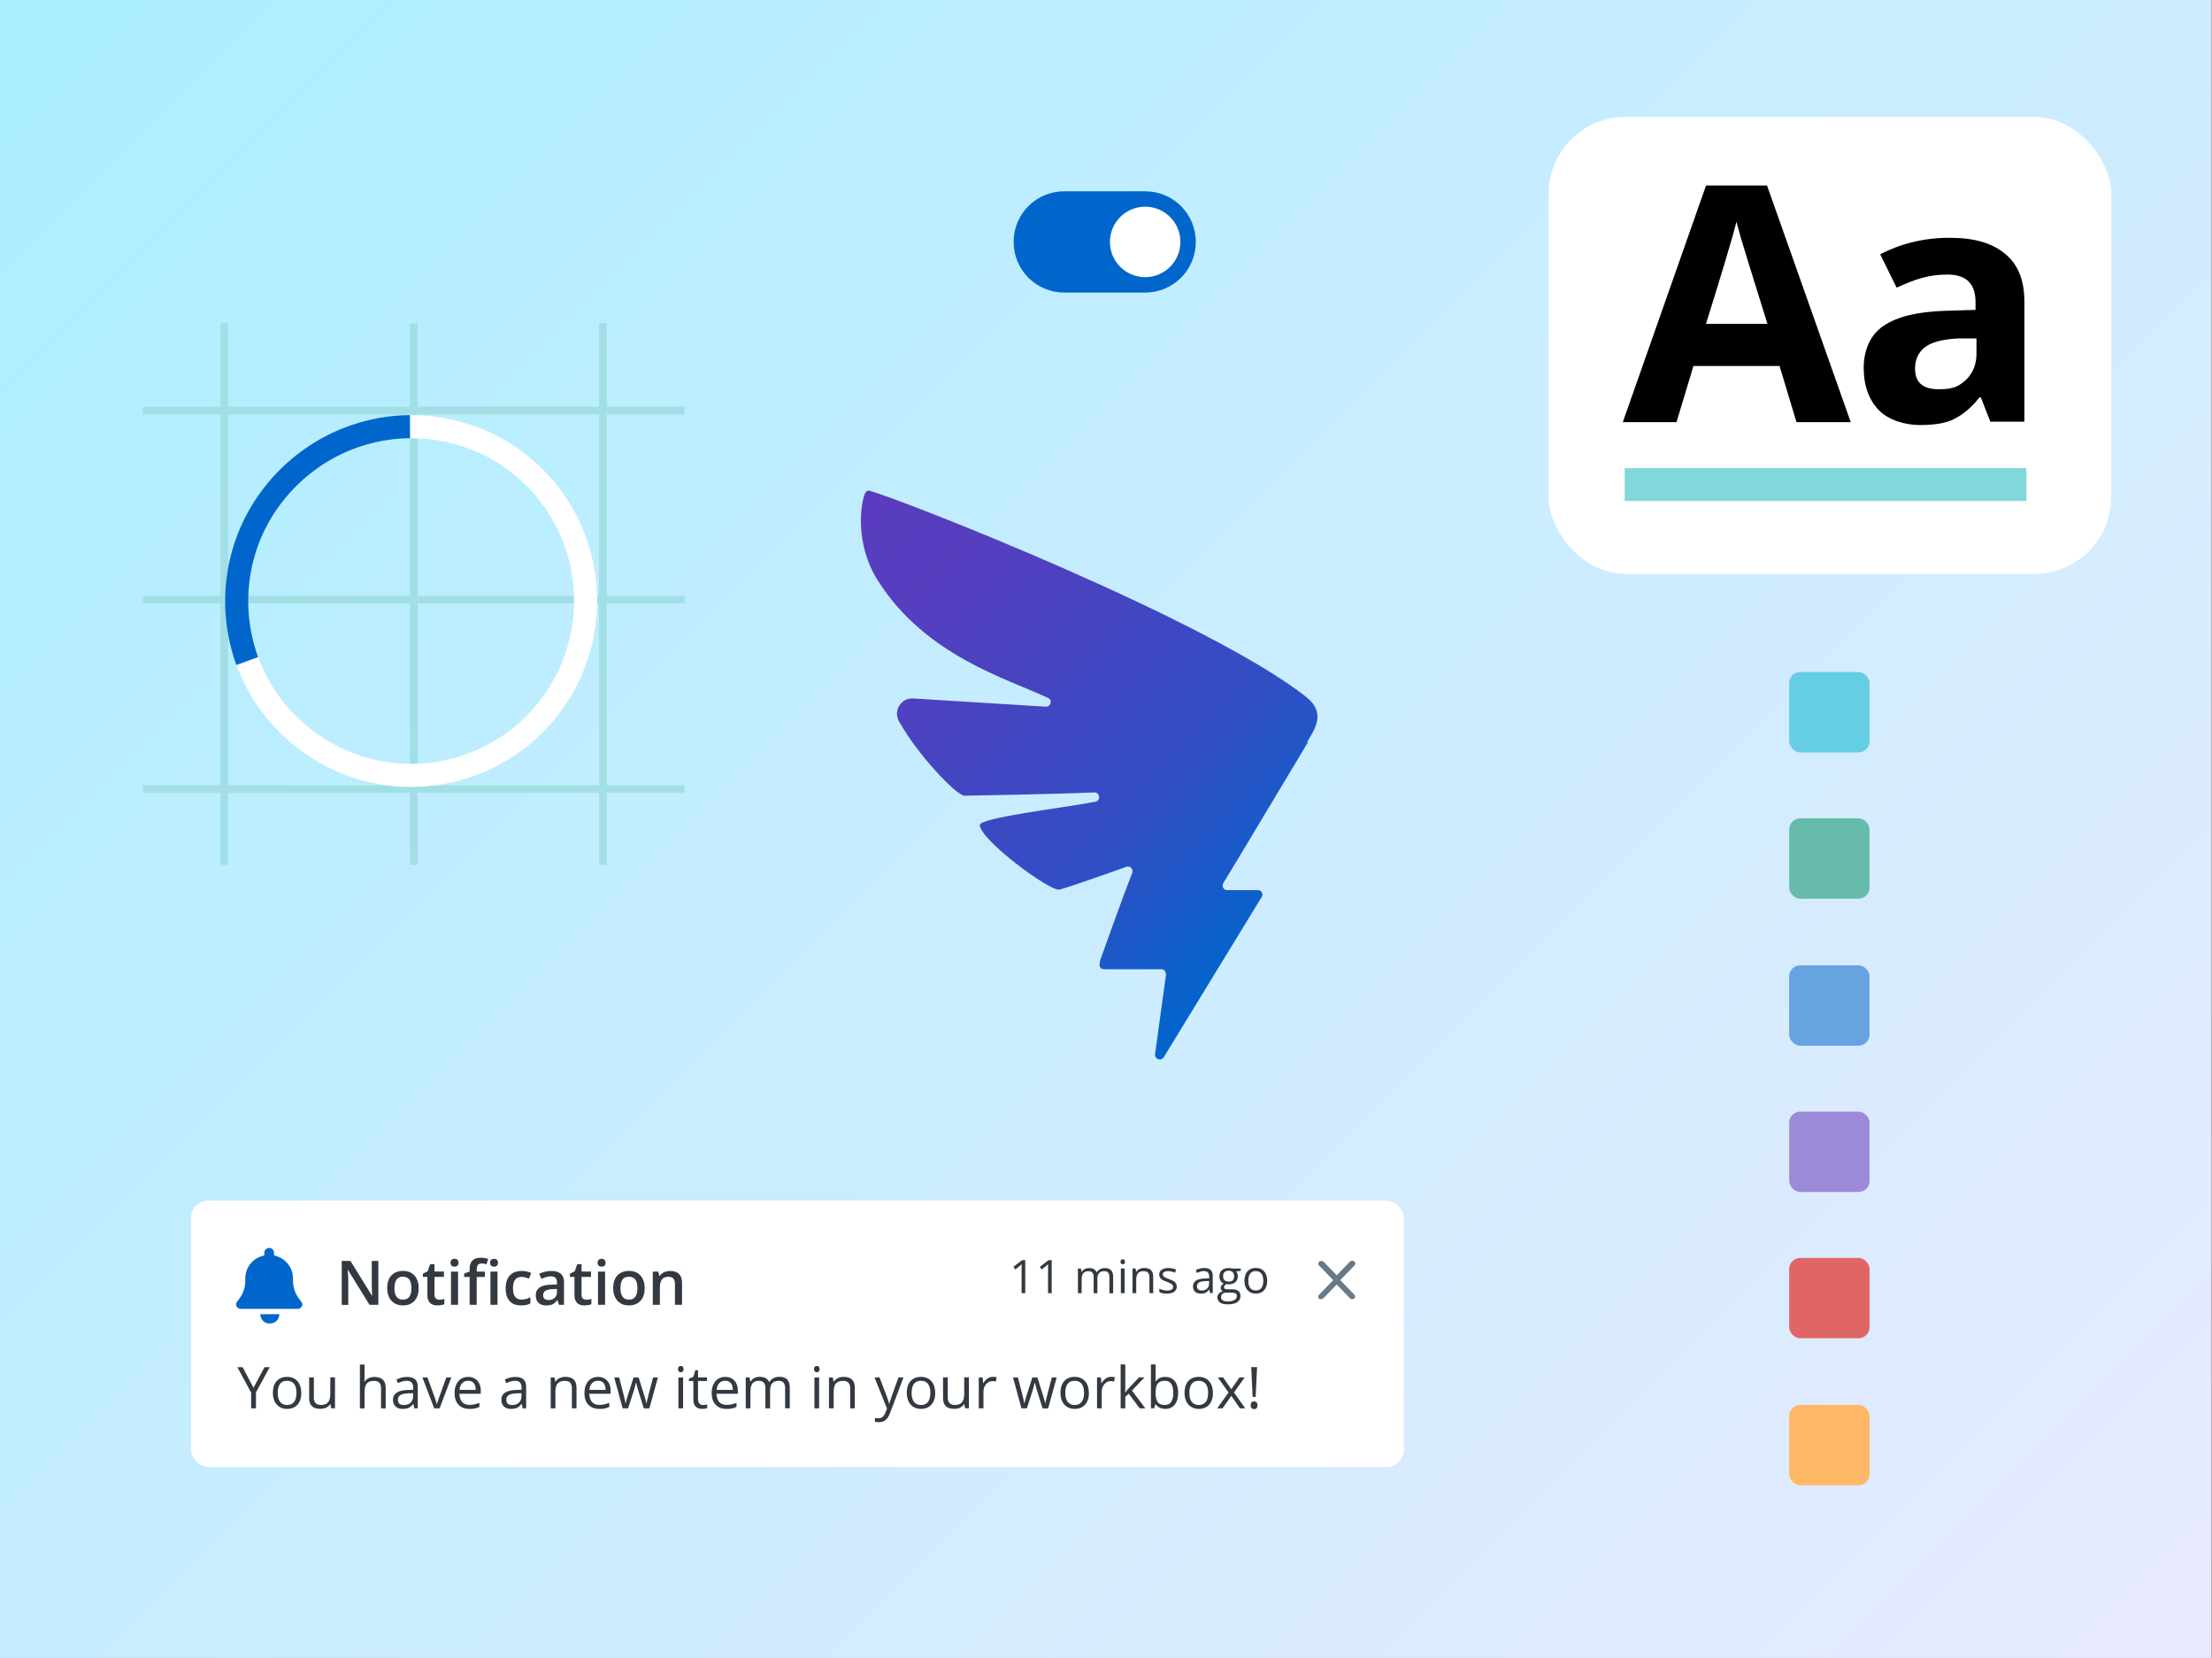
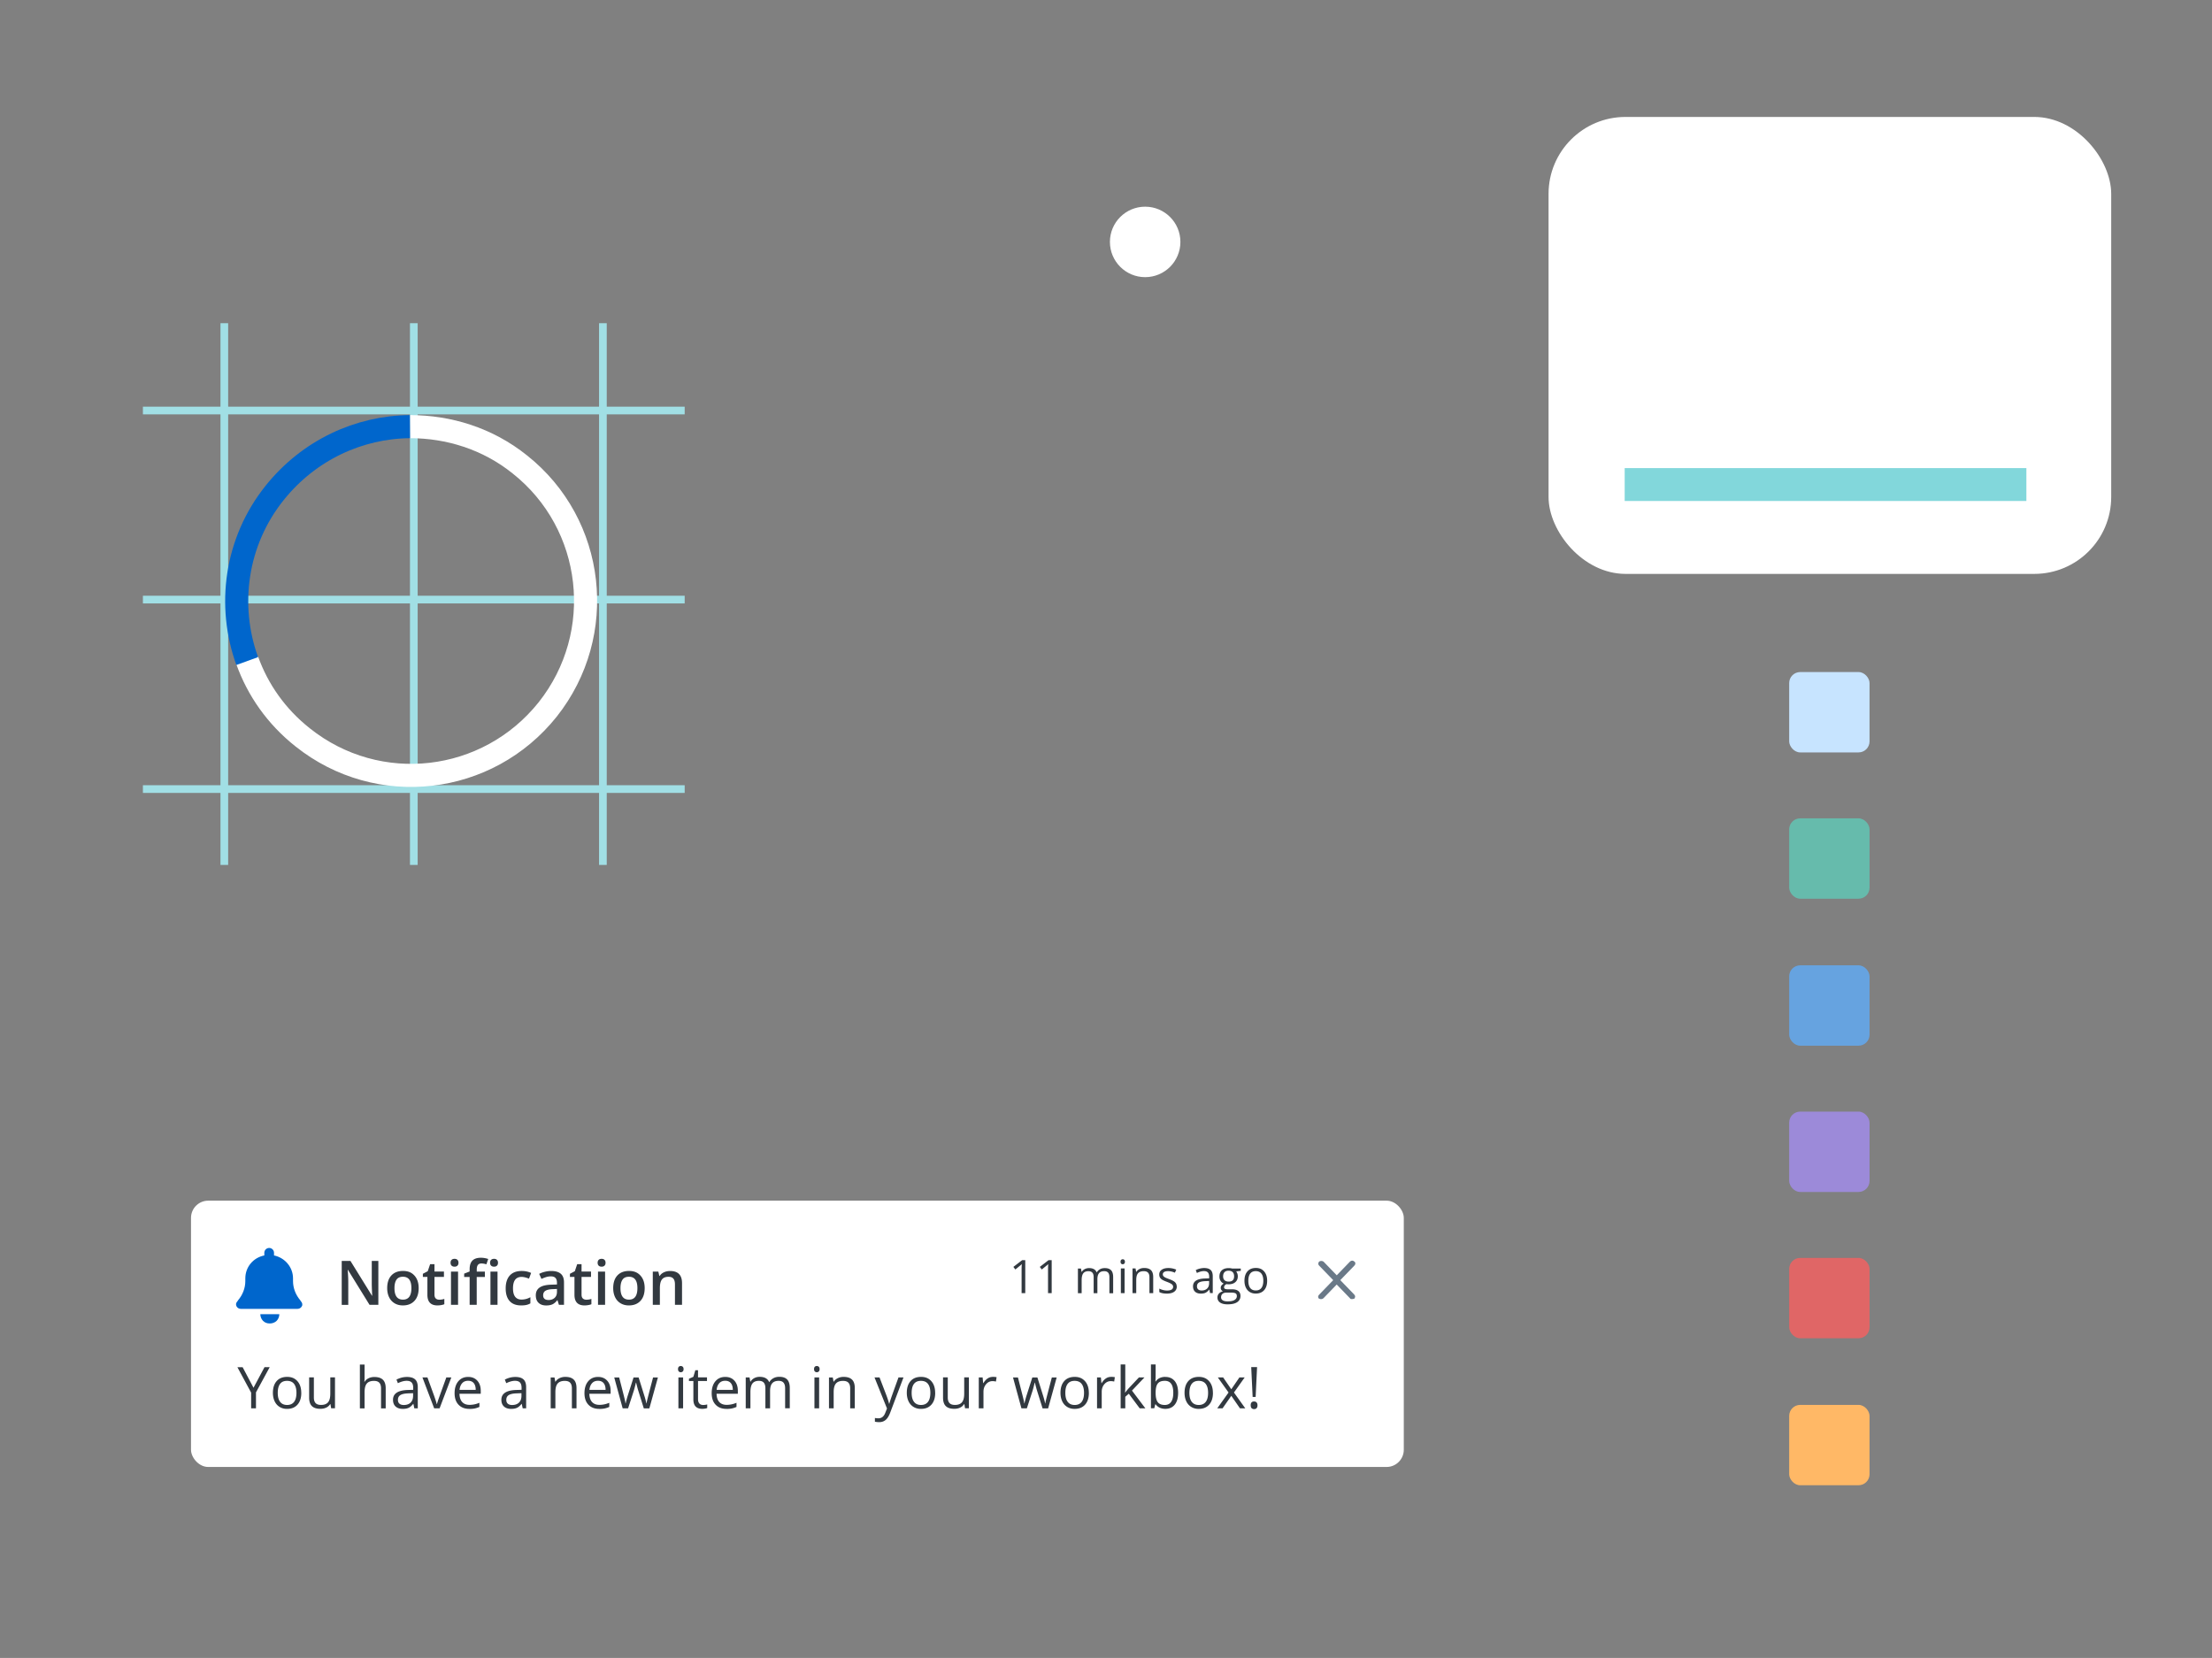
<svg xmlns="http://www.w3.org/2000/svg" id="Layer_1" data-name="Layer 1" viewBox="0 0 575 431">
  <rect x="0" y="0" width="575" height="431" fill="#808080" stroke="none" />
  <defs>
    <linearGradient id="linear-gradient" x1="35.88" x2="538.88" y1="-36" y2="467" gradientUnits="userSpaceOnUse">
      <stop offset="0" stop-color="#aaefff" />
      <stop offset="1" stop-color="#e9eaff" />
    </linearGradient>
    <linearGradient id="linear-gradient-2" x1="222.71" x2="334.68" y1="592.57" y2="704.68" gradientTransform="translate(0 -462)" gradientUnits="userSpaceOnUse">
      <stop offset="0" stop-color="#5a3cbf" />
      <stop offset=".2" stop-color="#553ebf" />
      <stop offset=".4" stop-color="#4744c1" />
      <stop offset=".7" stop-color="#304fc5" />
      <stop offset=".9" stop-color="#105ec9" />
      <stop offset="1" stop-color="#06c" />
    </linearGradient>
    <style>.cls-11{fill:#06c}.cls-13{fill:#fff}</style>
  </defs>
-   <path d="M-.12 0h575v431h-575z" style="fill:url(#linear-gradient)" />
  <rect width="146.26" height="118.79" x="402.54" y="30.4" class="cls-13" rx="20" ry="20" />
-   <path d="M340 192.95c-8.37 13.91-18.59 31.08-22 36.61-.43.85 0 1.84.99 1.84h7.95c.99 0 1.56.99.99 1.84l-25.4 41.58c-.71 1.14-2.41.57-2.27-.85l2.84-20.58c0-.71-.43-1.42-1.14-1.42h-14.62c-1.7 0-1.7-.99-1.28-2.55 1.7-4.68 6.24-17.46 8.23-22.42.43-.99-.43-1.99-1.42-1.7-5.11 1.84-15.61 5.53-17.46 5.96-2.41.57-20.44-12.77-20.72-16.75 0-1.99 21.29-4.4 30.09-6.1 1.42-.28 1.14-2.41-.28-2.41-9.65.43-32.64.85-33.78.85-2.13 0-12.35-10.93-16.75-18.88l-.28-.43c-1.56-2.84.57-6.24 3.83-5.96l34.34 2.13c1.28 0 1.84-1.7.57-2.27-10.5-4.97-31.79-10.93-44.14-30.37-6.39-9.93-4.4-20.86-3.41-22.85.28-.57.85-.85 1.42-.57 9.37 2.7 88.42 33.78 113.39 53.65 4.68 3.83 2.55 7.66.14 11.5l.14.14Z" style="fill:url(#linear-gradient-2)" />
-   <path d="m466.99 109.74-4.4-14.59H440.2l-4.4 14.59h-13.96l21.64-61.52h15.85l21.76 61.52H467Zm-7.55-25.54c-4.15-13.21-6.42-20.76-6.92-22.39-.5-1.76-.88-3.15-1.13-4.15-.88 3.52-3.52 12.45-7.93 26.54h15.98Zm57.99 25.54-2.52-6.42h-.38c-2.14 2.77-4.4 4.53-6.67 5.66s-5.28 1.51-8.93 1.51-8.05-1.26-10.57-3.9c-2.52-2.64-3.9-6.29-3.9-10.94s1.76-8.68 5.16-10.94c3.52-2.39 8.68-3.65 15.73-3.9l8.18-.25v-2.01c0-4.78-2.39-7.17-7.3-7.17s-8.18 1.13-13.21 3.4l-4.28-8.68c5.41-2.77 11.32-4.28 17.99-4.28s11.07 1.38 14.47 4.15c3.4 2.77 5.03 6.92 5.03 12.45v31.2h-8.93l.13.13Zm-3.64-21.76h-4.91c-3.77.25-6.54.88-8.3 2.14-1.76 1.26-2.77 3.15-2.77 5.66 0 3.65 2.01 5.41 6.16 5.41s5.28-.88 7.17-2.52c1.76-1.76 2.64-4.03 2.64-6.79v-3.9Z" />
  <path d="M422.33 121.69h104.42v8.55H422.33z" style="fill:#82d7db" />
  <rect width="20.89" height="20.89" x="465.09" y="174.71" rx="2.86" ry="2.86" style="fill:#c7e4ff" />
  <rect width="20.89" height="20.89" x="465.09" y="212.74" rx="2.86" ry="2.86" style="fill:#66bbac" />
  <rect width="20.89" height="20.89" x="465.09" y="250.95" rx="2.86" ry="2.86" style="fill:#66a3e0" />
-   <rect width="20.89" height="20.89" x="465.09" y="174.71" rx="2.86" ry="2.86" style="fill:#66cee3" />
  <rect width="20.89" height="20.89" x="465.09" y="327.01" rx="2.86" ry="2.86" style="fill:#e06666" />
  <rect width="20.89" height="20.89" x="465.09" y="365.22" rx="2.86" ry="2.86" style="fill:#ffb866" />
  <rect width="20.89" height="20.89" x="465.09" y="288.98" rx="2.86" ry="2.86" style="fill:#9c8ad9" />
  <rect width="315.26" height="69.23" x="49.65" y="312.13" class="cls-13" rx="4.48" ry="4.48" />
  <path d="M71.23 325.68v.69c2.76.57 4.94 2.98 4.94 5.97v.69c0 1.84.69 3.56 1.84 4.94l.23.34c.34.34.46.92.23 1.26-.23.46-.69.69-1.15.69h-14.7c-.46 0-.92-.23-1.15-.69s-.11-.92.23-1.26l.23-.34c1.15-1.38 1.84-3.1 1.84-4.94v-.69c0-2.98 2.07-5.4 4.94-5.97v-.69c0-.69.57-1.26 1.26-1.26s1.26.57 1.26 1.26Zm-1.15 18.37c-.69 0-1.26-.23-1.72-.69s-.69-1.15-.69-1.72h4.94c0 .57-.23 1.26-.69 1.72s-1.15.69-1.72.69h-.11Z" class="cls-11" />
  <path d="M352.05 336.58c.34.34.23.69 0 1.03-.11 0-.34.11-.57.11s-.46 0-.57-.23l-3.44-3.56-3.44 3.56c-.11.11-.34.23-.57.23s-.34 0-.57-.11c-.34-.23-.34-.69 0-1.03l3.67-3.79-3.67-3.79c-.34-.34-.23-.69 0-1.03.34-.23.8-.23 1.15 0l3.44 3.56 3.44-3.56c.34-.34.8-.34 1.15 0 .34.23.34.69 0 1.03l-3.67 3.79 3.67 3.79Z" style="fill:#6a7988" />
-   <path id="Rectangle-2" d="M276.65 49.73h21.03c7.3 0 13.16 5.87 13.16 13.16 0 7.3-5.87 13.16-13.16 13.16h-21.03c-7.3 0-13.16-5.87-13.16-13.16 0-7.3 5.87-13.16 13.16-13.16Z" class="cls-11" />
  <circle id="Oval" cx="297.68" cy="62.89" r="9.16" class="cls-13" />
  <path d="M58.31 84.02v140.83m49.26-140.83v140.83m49.15-140.83v140.83m21.26-118.13H37.15m140.83 49.15H37.15m140.83 49.26H37.15" style="fill:none;stroke-miterlimit:10;stroke:#a1dfe5;stroke-width:2px" />
  <path d="M106.57 110.91c10.03 0 20.17 3.09 28.54 9.81 19.62 15.54 22.81 44.08 7.27 63.7-15.65 19.62-44.08 22.92-63.7 7.27-6.83-5.4-11.68-12.34-14.44-20.06" style="stroke:#fff;stroke-width:6px;fill:none;stroke-miterlimit:10" />
  <path d="M64.26 171.85c-5.18-14.33-3.09-30.97 7.16-43.75 8.93-11.13 21.93-17.08 35.15-17.19" style="stroke-width:6px;fill:none;stroke-miterlimit:10;stroke:#06c" />
  <path d="M98.35 339.21h-2.29l-5.62-9.1h-.06l.04.51c.07.97.11 1.85.11 2.66v5.94h-1.7V327.8h2.27l5.6 9.05h.05c-.01-.12-.03-.56-.06-1.31s-.05-1.34-.05-1.76v-5.98h1.71v11.42Zm10.48-4.34c0 1.41-.36 2.51-1.09 3.3s-1.73 1.19-3.02 1.19c-.81 0-1.52-.18-2.14-.55s-1.1-.89-1.43-1.57-.5-1.47-.5-2.38c0-1.4.36-2.5 1.08-3.28s1.73-1.18 3.04-1.18 2.24.4 2.97 1.21 1.09 1.89 1.09 3.25Zm-6.29 0c0 2 .74 2.99 2.21 2.99s2.19-1 2.19-2.99-.73-2.96-2.2-2.96c-.77 0-1.33.25-1.68.77s-.52 1.24-.52 2.2Zm11.62 3.01c.45 0 .9-.07 1.34-.21v1.38c-.2.09-.46.16-.79.22s-.65.09-1 .09c-1.74 0-2.61-.92-2.61-2.75v-4.66h-1.18v-.81l1.27-.67.62-1.83h1.13v1.92h2.46v1.39h-2.46v4.62c0 .44.11.77.33.98s.51.32.87.32Zm2.96-9.6c0-.33.09-.58.27-.76s.44-.27.77-.27.57.09.75.27.27.43.27.76-.09.56-.27.74-.43.27-.75.27-.59-.09-.77-.27-.27-.43-.27-.74Zm1.95 10.93h-1.84v-8.64h1.84v8.64Zm6.96-7.25h-2.11v7.25h-1.84v-7.25h-1.42v-.86l1.42-.56v-.56c0-1.02.24-1.78.72-2.27s1.21-.74 2.2-.74c.65 0 1.28.11 1.91.32l-.48 1.39c-.45-.15-.89-.22-1.3-.22s-.72.13-.91.39-.29.64-.29 1.16v.56h2.11v1.39Zm1.36-3.68c0-.33.09-.58.27-.76s.44-.27.77-.27.57.09.75.27.27.43.27.76-.09.56-.27.74-.43.27-.75.27-.59-.09-.77-.27-.27-.43-.27-.74Zm1.94 10.93h-1.84v-8.64h1.84v8.64Zm6.12.15c-1.31 0-2.3-.38-2.98-1.14s-1.02-1.86-1.02-3.29.36-2.57 1.07-3.35 1.74-1.17 3.08-1.17c.91 0 1.73.17 2.46.51l-.55 1.48c-.78-.3-1.42-.45-1.92-.45-1.5 0-2.24.99-2.24 2.98 0 .97.19 1.7.56 2.18s.92.73 1.64.73c.82 0 1.59-.2 2.32-.61v1.6c-.33.19-.68.33-1.05.41s-.82.12-1.36.12Zm9.84-.15-.37-1.2h-.06c-.42.53-.84.88-1.26 1.07s-.96.29-1.62.29c-.85 0-1.51-.23-1.99-.69s-.71-1.11-.71-1.95c0-.89.33-1.56.99-2.02s1.67-.7 3.02-.74l1.49-.05v-.46c0-.55-.13-.96-.39-1.24s-.66-.41-1.2-.41c-.44 0-.87.07-1.27.2s-.8.28-1.17.46l-.59-1.31c.47-.25.98-.43 1.54-.56s1.08-.19 1.58-.19c1.1 0 1.93.24 2.49.72s.84 1.23.84 2.26v5.82h-1.31Zm-2.73-1.25c.67 0 1.2-.19 1.61-.56s.61-.89.61-1.57v-.75l-1.11.05c-.86.03-1.49.18-1.89.43s-.59.65-.59 1.18c0 .39.11.68.34.89s.57.32 1.03.32Zm9.83-.08c.45 0 .9-.07 1.34-.21v1.38c-.2.09-.46.16-.79.22s-.65.09-1 .09c-1.74 0-2.61-.92-2.61-2.75v-4.66h-1.18v-.81l1.27-.67.62-1.83h1.13v1.92h2.46v1.39h-2.46v4.62c0 .44.11.77.33.98s.51.32.87.32Zm2.96-9.6c0-.33.09-.58.27-.76s.44-.27.77-.27.57.09.75.27.27.43.27.76-.09.56-.27.74-.43.27-.75.27-.59-.09-.77-.27-.27-.43-.27-.74Zm1.94 10.93h-1.84v-8.64h1.84v8.64Zm10.29-4.34c0 1.41-.36 2.51-1.09 3.3s-1.73 1.19-3.02 1.19c-.81 0-1.52-.18-2.14-.55s-1.1-.89-1.43-1.57-.5-1.47-.5-2.38c0-1.4.36-2.5 1.08-3.28s1.73-1.18 3.04-1.18 2.24.4 2.97 1.21 1.09 1.89 1.09 3.25Zm-6.29 0c0 2 .74 2.99 2.21 2.99s2.19-1 2.19-2.99-.73-2.96-2.2-2.96c-.77 0-1.33.25-1.68.77s-.52 1.24-.52 2.2Zm16 4.34h-1.84v-5.31c0-.67-.13-1.16-.4-1.49s-.69-.49-1.28-.49c-.78 0-1.34.23-1.7.69s-.54 1.23-.54 2.3v4.3h-1.84v-8.64h1.44l.26 1.13h.09c.26-.41.63-.73 1.11-.95s1.01-.34 1.59-.34c2.07 0 3.11 1.05 3.11 3.16v5.63Zm89.22-3.04h-.95v-6.11c0-.51.02-.99.05-1.44-.08.08-.17.17-.28.26s-.57.47-1.39 1.14l-.52-.67 2.27-1.75h.82v8.57Zm6.87 0h-.95v-6.11c0-.51.02-.99.05-1.44-.08.08-.17.17-.28.26s-.57.47-1.39 1.14l-.52-.67 2.27-1.75h.82v8.57Zm15 0v-4.18c0-.51-.11-.9-.33-1.15s-.56-.38-1.02-.38c-.61 0-1.05.17-1.34.52s-.43.88-.43 1.61v3.59h-.97V332c0-.51-.11-.9-.33-1.15s-.56-.38-1.03-.38c-.61 0-1.06.18-1.34.55s-.42.96-.42 1.8v3.37h-.97v-6.42h.79l.16.88h.05c.18-.31.44-.56.78-.73s.71-.26 1.12-.26c1 0 1.66.36 1.97 1.09h.05c.19-.34.47-.6.83-.8s.78-.29 1.24-.29c.73 0 1.27.19 1.63.56s.54.97.54 1.79v4.19h-.97Zm2.9-8.16c0-.22.05-.39.16-.49s.25-.16.41-.16.29.05.4.16.17.27.17.49-.06.38-.17.49-.25.16-.4.16c-.16 0-.3-.05-.41-.16s-.16-.27-.16-.49Zm1.05 8.16h-.97v-6.42h.97v6.42Zm6.46 0v-4.15c0-.52-.12-.91-.36-1.17s-.61-.39-1.12-.39c-.67 0-1.16.18-1.48.54s-.47.96-.47 1.8v3.37h-.97v-6.42h.79l.16.88h.05c.2-.32.48-.56.84-.74s.76-.26 1.2-.26c.77 0 1.36.19 1.75.56s.59.97.59 1.79v4.19h-.97Zm7.11-1.75c0 .6-.22 1.06-.67 1.38s-1.07.49-1.88.49c-.85 0-1.52-.13-1.99-.4v-.9c.31.16.64.28.99.37s.69.13 1.02.13c.51 0 .9-.08 1.17-.24s.41-.41.41-.74c0-.25-.11-.46-.33-.64s-.64-.39-1.27-.63c-.6-.22-1.02-.42-1.27-.58s-.44-.35-.56-.57-.18-.46-.18-.76c0-.52.21-.94.64-1.24s1.01-.45 1.75-.45c.69 0 1.37.14 2.03.42l-.35.79c-.64-.27-1.23-.4-1.75-.4-.46 0-.81.07-1.04.22s-.35.34-.35.6c0 .17.04.32.13.44s.23.24.42.35.57.27 1.12.47c.76.28 1.28.56 1.54.84s.4.63.4 1.06Zm8.65 1.75-.19-.91h-.05c-.32.4-.64.67-.96.82s-.72.21-1.19.21c-.64 0-1.14-.16-1.5-.49s-.54-.79-.54-1.4c0-1.3 1.04-1.98 3.11-2.04l1.09-.04v-.4c0-.5-.11-.88-.33-1.12s-.56-.36-1.04-.36c-.54 0-1.14.16-1.82.49l-.3-.74c.32-.17.66-.31 1.04-.4s.75-.15 1.13-.15c.77 0 1.33.17 1.7.51s.55.88.55 1.63v4.38h-.72Zm-2.2-.69c.61 0 1.08-.17 1.43-.5s.52-.8.52-1.39v-.58l-.97.04c-.77.03-1.33.15-1.67.36s-.51.54-.51.99c0 .35.11.62.32.8s.51.28.89.28Zm10.18-5.73v.62l-1.19.14c.11.14.21.32.29.54s.13.47.13.75c0 .63-.21 1.13-.64 1.51s-1.02.56-1.77.56c-.19 0-.37-.02-.54-.05-.41.22-.62.49-.62.83 0 .18.07.31.22.39s.39.13.74.13h1.14c.7 0 1.23.15 1.6.44s.56.72.56 1.28c0 .71-.29 1.25-.86 1.63s-1.4.56-2.5.56c-.84 0-1.49-.16-1.94-.47s-.68-.75-.68-1.32c0-.39.12-.73.38-1.01s.6-.48 1.05-.58c-.16-.07-.3-.19-.41-.35s-.17-.34-.17-.54c0-.23.06-.44.19-.62s.32-.35.59-.51c-.33-.14-.6-.37-.81-.7s-.31-.7-.31-1.12c0-.7.21-1.25.63-1.63s1.02-.57 1.79-.57c.34 0 .64.04.91.12h2.22Zm-5.12 7.5c0 .35.15.61.44.79s.71.27 1.26.27c.82 0 1.42-.12 1.81-.37s.59-.58.59-.99c0-.35-.11-.59-.32-.72s-.62-.2-1.21-.2h-1.17c-.44 0-.79.11-1.03.32s-.37.51-.37.91Zm.53-5.45c0 .45.13.79.38 1.02s.61.35 1.06.35c.95 0 1.42-.46 1.42-1.38s-.48-1.45-1.44-1.45c-.46 0-.81.12-1.05.37s-.37.61-.37 1.1Zm11.45 1.15c0 1.05-.26 1.86-.79 2.45s-1.26.88-2.19.88c-.57 0-1.08-.13-1.53-.4s-.79-.66-1.03-1.16-.36-1.09-.36-1.77c0-1.05.26-1.86.79-2.45s1.25-.88 2.18-.88 1.61.3 2.14.9.79 1.41.79 2.43Zm-4.89 0c0 .82.16 1.45.49 1.88s.81.64 1.45.64 1.12-.21 1.45-.64.5-1.05.5-1.88-.17-1.44-.5-1.86-.82-.64-1.46-.64-1.12.21-1.44.63-.49 1.04-.49 1.87ZM65.9 360.76l2.86-5.35h1.35l-3.57 6.56v4.15h-1.26v-4.09l-3.57-6.61h1.36l2.83 5.35Zm12.42 1.33c0 1.31-.33 2.33-.99 3.07-.66.74-1.57 1.1-2.73 1.1-.72 0-1.35-.17-1.91-.51-.56-.34-.99-.82-1.29-1.45-.3-.63-.46-1.37-.46-2.21 0-1.31.33-2.33.98-3.06.65-.73 1.56-1.09 2.72-1.09s2.01.37 2.68 1.12c.66.75.99 1.76.99 3.03Zm-6.12 0c0 1.03.21 1.81.62 2.34.41.54 1.01.81 1.81.81s1.4-.27 1.81-.8c.41-.53.62-1.32.62-2.35s-.21-1.79-.62-2.33c-.41-.53-1.02-.79-1.83-.79s-1.4.26-1.8.78-.61 1.3-.61 2.34Zm9.39-4.01v5.21c0 .66.15 1.14.45 1.46.3.32.76.48 1.4.48.84 0 1.45-.23 1.84-.69.39-.46.58-1.21.58-2.25v-4.22h1.22v8.03h-1l-.18-1.08h-.07c-.25.39-.59.7-1.04.91-.44.21-.95.31-1.51.31-.98 0-1.71-.23-2.19-.7-.49-.46-.73-1.21-.73-2.23v-5.25h1.23Zm17.46 8.03v-5.19c0-.65-.15-1.14-.45-1.46-.3-.32-.76-.48-1.4-.48-.84 0-1.46.23-1.85.69-.39.46-.58 1.21-.58 2.26v4.2h-1.22v-11.4h1.22v3.45c0 .42-.02.76-.06 1.03h.07c.24-.39.58-.69 1.02-.91.44-.22.95-.33 1.51-.33.98 0 1.72.23 2.21.7s.74 1.21.74 2.22v5.24h-1.22Zm8.65 0-.24-1.14h-.06c-.4.5-.8.84-1.2 1.02-.4.18-.89.27-1.49.27-.8 0-1.42-.21-1.87-.62-.45-.41-.68-.99-.68-1.75 0-1.62 1.3-2.47 3.89-2.55l1.36-.04v-.5c0-.63-.13-1.09-.41-1.39-.27-.3-.7-.45-1.3-.45-.67 0-1.43.21-2.27.62l-.37-.93c.39-.21.83-.38 1.3-.51a5.7 5.7 0 0 1 1.42-.18c.96 0 1.67.21 2.13.64.46.42.69 1.11.69 2.04v5.48h-.9Zm-2.75-.86c.76 0 1.35-.21 1.78-.62.43-.42.65-1 .65-1.74v-.72l-1.21.05c-.97.03-1.66.18-2.09.45-.43.27-.64.68-.64 1.24 0 .44.13.77.4 1 .27.23.64.34 1.12.34Zm7.91.86-3.05-8.03h1.3l1.73 4.76c.39 1.11.62 1.84.69 2.17h.06c.05-.26.22-.79.51-1.61.29-.81.93-2.59 1.92-5.32h1.3l-3.05 8.03h-1.42Zm9.15.15c-1.19 0-2.12-.36-2.81-1.08-.69-.72-1.03-1.73-1.03-3.01s.32-2.32.96-3.08c.64-.76 1.49-1.14 2.57-1.14 1.01 0 1.8.33 2.39.99.59.66.88 1.54.88 2.62v.77h-5.53c.02.94.26 1.66.71 2.15.45.49 1.09.73 1.91.73.86 0 1.72-.18 2.56-.54v1.08c-.43.19-.84.32-1.22.4-.38.08-.85.12-1.39.12Zm-.33-7.31c-.64 0-1.16.21-1.54.63-.38.42-.61 1-.68 1.74h4.2c0-.77-.17-1.35-.51-1.76-.34-.41-.83-.61-1.46-.61Zm14.19 7.16-.24-1.14h-.06c-.4.5-.8.84-1.2 1.02-.4.18-.89.27-1.49.27-.8 0-1.42-.21-1.87-.62-.45-.41-.68-.99-.68-1.75 0-1.62 1.3-2.47 3.89-2.55l1.36-.04v-.5c0-.63-.13-1.09-.41-1.39-.27-.3-.7-.45-1.3-.45-.67 0-1.43.21-2.27.62l-.37-.93c.39-.21.83-.38 1.3-.51a5.7 5.7 0 0 1 1.42-.18c.96 0 1.67.21 2.13.64.46.42.69 1.11.69 2.04v5.48h-.9Zm-2.75-.86c.76 0 1.35-.21 1.78-.62.43-.42.65-1 .65-1.74v-.72l-1.21.05c-.97.03-1.66.18-2.09.45-.43.27-.64.68-.64 1.24 0 .44.13.77.4 1 .27.23.64.34 1.12.34Zm15.54.86v-5.19c0-.65-.15-1.14-.45-1.46-.3-.32-.76-.48-1.4-.48-.84 0-1.46.23-1.85.68s-.59 1.2-.59 2.25v4.21h-1.22v-8.03h.99l.2 1.1h.06c.25-.4.6-.7 1.05-.92.45-.22.95-.33 1.5-.33.97 0 1.69.23 2.18.7.49.47.73 1.21.73 2.24v5.24h-1.22Zm7.11.15c-1.19 0-2.12-.36-2.81-1.08-.69-.72-1.03-1.73-1.03-3.01s.32-2.32.96-3.08c.64-.76 1.49-1.14 2.57-1.14 1.01 0 1.8.33 2.39.99.59.66.88 1.54.88 2.62v.77h-5.53c.02.94.26 1.66.71 2.15.45.49 1.09.73 1.91.73.86 0 1.72-.18 2.56-.54v1.08c-.43.19-.84.32-1.22.4-.38.08-.85.12-1.39.12Zm-.33-7.31c-.64 0-1.16.21-1.54.63-.38.42-.61 1-.68 1.74h4.2c0-.77-.17-1.35-.51-1.76-.34-.41-.83-.61-1.46-.61Zm11.91 7.16-1.47-4.71c-.09-.29-.27-.94-.52-1.96h-.06c-.2.85-.37 1.51-.51 1.98l-1.52 4.7h-1.41l-2.19-8.03h1.28c.52 2.02.91 3.55 1.18 4.61.27 1.05.43 1.76.46 2.13h.06c.05-.28.14-.64.26-1.08.12-.44.22-.79.31-1.05l1.47-4.61h1.32l1.44 4.61c.27.84.46 1.54.56 2.12h.06c.02-.18.07-.45.16-.81.08-.37.59-2.34 1.53-5.91h1.26l-2.22 8.03h-1.44Zm8.9-10.2c0-.28.07-.48.21-.61.14-.13.31-.19.51-.19s.36.07.51.2c.14.13.21.33.21.61s-.07.48-.21.61c-.14.13-.31.2-.51.2-.21 0-.38-.07-.51-.2-.14-.13-.21-.34-.21-.61Zm1.32 10.2h-1.22v-8.03h1.22v8.03Zm5.17-.86c.21 0 .42-.02.62-.05.2-.03.36-.06.48-.1v.93c-.13.06-.33.12-.58.16a4.6 4.6 0 0 1-.69.06c-1.55 0-2.33-.82-2.33-2.45v-4.78h-1.15v-.59l1.15-.51.51-1.71h.7v1.86h2.33v.95h-2.33v4.72c0 .48.11.85.34 1.11.23.26.54.39.94.39Zm6.1 1.01c-1.19 0-2.12-.36-2.81-1.08-.69-.72-1.03-1.73-1.03-3.01s.32-2.32.96-3.08c.64-.76 1.49-1.14 2.57-1.14 1.01 0 1.8.33 2.39.99.59.66.88 1.54.88 2.62v.77h-5.53c.02.94.26 1.66.71 2.15.45.49 1.09.73 1.91.73.86 0 1.72-.18 2.56-.54v1.08c-.43.19-.84.32-1.22.4-.38.08-.85.12-1.39.12Zm-.33-7.31c-.64 0-1.16.21-1.54.63-.38.42-.61 1-.68 1.74h4.2c0-.77-.17-1.35-.51-1.76-.34-.41-.83-.61-1.46-.61Zm15.58 7.16v-5.22c0-.64-.14-1.12-.41-1.44-.27-.32-.7-.48-1.28-.48-.76 0-1.32.22-1.68.65s-.54 1.1-.54 2.01v4.48h-1.22v-5.22c0-.64-.14-1.12-.41-1.44-.27-.32-.7-.48-1.28-.48-.76 0-1.32.23-1.67.68-.35.46-.53 1.2-.53 2.25v4.21h-1.22v-8.03h.99l.2 1.1h.06c.23-.39.55-.7.97-.92.42-.22.88-.33 1.4-.33 1.25 0 2.08.45 2.46 1.36h.06c.24-.42.59-.75 1.04-1s.97-.37 1.55-.37c.91 0 1.59.23 2.04.7.45.47.68 1.21.68 2.24v5.24h-1.21Zm7.52-10.2c0-.28.07-.48.21-.61.14-.13.31-.19.51-.19s.36.07.51.2c.14.13.21.33.21.61s-.07.48-.21.61c-.14.13-.31.2-.51.2-.21 0-.38-.07-.51-.2-.14-.13-.21-.34-.21-.61Zm1.32 10.2h-1.22v-8.03h1.22v8.03Zm8.07 0v-5.19c0-.65-.15-1.14-.45-1.46-.3-.32-.76-.48-1.4-.48-.84 0-1.46.23-1.85.68s-.59 1.2-.59 2.25v4.21h-1.22v-8.03h.99l.2 1.1h.06c.25-.4.6-.7 1.05-.92.45-.22.95-.33 1.5-.33.97 0 1.69.23 2.18.7.49.47.73 1.21.73 2.24v5.24h-1.22Zm6.33-8.03h1.3l1.76 4.58c.39 1.04.62 1.8.72 2.26h.06c.06-.25.2-.67.4-1.28.2-.6.87-2.46 1.99-5.56h1.3l-3.45 9.14c-.34.9-.74 1.54-1.2 1.92-.46.38-1.02.57-1.68.57-.37 0-.74-.04-1.1-.12v-.97c.27.06.57.09.9.09.84 0 1.43-.47 1.79-1.41l.45-1.14-3.24-8.07Zm15.77 4.01c0 1.31-.33 2.33-.99 3.07-.66.74-1.57 1.1-2.73 1.1-.72 0-1.35-.17-1.91-.51-.56-.34-.99-.82-1.29-1.45-.3-.63-.46-1.37-.46-2.21 0-1.31.33-2.33.98-3.06.65-.73 1.56-1.09 2.72-1.09s2.01.37 2.68 1.12c.66.75.99 1.76.99 3.03Zm-6.12 0c0 1.03.21 1.81.62 2.34.41.54 1.01.81 1.81.81s1.4-.27 1.81-.8c.41-.53.62-1.32.62-2.35s-.21-1.79-.62-2.33c-.41-.53-1.02-.79-1.83-.79s-1.4.26-1.8.78-.61 1.3-.61 2.34Zm9.39-4.01v5.21c0 .66.15 1.14.45 1.46.3.32.76.48 1.4.48.84 0 1.45-.23 1.84-.69.39-.46.58-1.21.58-2.25v-4.22h1.22v8.03h-1l-.18-1.08h-.07c-.25.39-.59.7-1.04.91-.44.21-.95.31-1.51.31-.98 0-1.71-.23-2.19-.7-.49-.46-.73-1.21-.73-2.23v-5.25h1.23Zm11.73-.15c.36 0 .68.03.96.09l-.17 1.13c-.33-.07-.62-.11-.88-.11-.65 0-1.21.26-1.67.79-.46.53-.69 1.18-.69 1.97v4.31h-1.22v-8.03h1l.14 1.49h.06c.3-.52.66-.92 1.08-1.21s.88-.42 1.38-.42Zm12.91 8.18-1.47-4.71c-.09-.29-.27-.94-.52-1.96h-.06c-.2.85-.37 1.51-.51 1.98l-1.52 4.7h-1.41l-2.19-8.03h1.28c.52 2.02.91 3.55 1.18 4.61.27 1.05.43 1.76.46 2.13h.06c.05-.28.14-.64.26-1.08.12-.44.22-.79.31-1.05l1.47-4.61h1.32l1.44 4.61c.27.84.46 1.54.56 2.12h.06c.02-.18.07-.45.16-.81.08-.37.59-2.34 1.53-5.91h1.26l-2.22 8.03h-1.44Zm12.04-4.02c0 1.31-.33 2.33-.99 3.07-.66.74-1.57 1.1-2.73 1.1-.72 0-1.35-.17-1.91-.51-.56-.34-.99-.82-1.29-1.45-.3-.63-.46-1.37-.46-2.21 0-1.31.33-2.33.98-3.06.65-.73 1.56-1.09 2.72-1.09s2.01.37 2.68 1.12c.66.75.99 1.76.99 3.03Zm-6.12 0c0 1.03.21 1.81.62 2.34.41.54 1.01.81 1.81.81s1.4-.27 1.81-.8c.41-.53.62-1.32.62-2.35s-.21-1.79-.62-2.33c-.41-.53-1.02-.79-1.83-.79s-1.4.26-1.8.78-.61 1.3-.61 2.34Zm11.91-4.16c.36 0 .68.03.96.09l-.17 1.13c-.33-.07-.62-.11-.88-.11-.65 0-1.21.26-1.67.79-.46.53-.69 1.18-.69 1.97v4.31h-1.22v-8.03h1l.14 1.49h.06c.3-.52.66-.92 1.08-1.21s.88-.42 1.38-.42Zm3.67 4.07c.21-.3.53-.69.96-1.17l2.59-2.75h1.44l-3.25 3.42 3.48 4.61h-1.47l-2.83-3.79-.92.79v3h-1.2v-11.4h1.2v6.04c0 .27-.02.68-.06 1.24h.06Zm10.4-4.05c1.05 0 1.87.36 2.46 1.08.58.72.88 1.74.88 3.06s-.29 2.34-.88 3.07c-.59.73-1.41 1.09-2.45 1.09-.52 0-1-.1-1.43-.29a2.74 2.74 0 0 1-1.09-.89h-.09l-.26 1.03h-.87v-11.4h1.22v2.77c0 .62-.02 1.18-.06 1.67h.06c.57-.8 1.41-1.2 2.52-1.2Zm-.17 1.02c-.83 0-1.43.24-1.79.71-.37.48-.55 1.28-.55 2.41s.19 1.94.56 2.42c.38.49.98.73 1.81.73.75 0 1.3-.27 1.67-.82.37-.54.55-1.33.55-2.35s-.18-1.82-.55-2.34-.93-.77-1.7-.77Zm12.56 3.12c0 1.31-.33 2.33-.99 3.07-.66.74-1.57 1.1-2.73 1.1-.72 0-1.35-.17-1.91-.51-.56-.34-.99-.82-1.29-1.45-.3-.63-.46-1.37-.46-2.21 0-1.31.33-2.33.98-3.06.65-.73 1.56-1.09 2.72-1.09s2.01.37 2.68 1.12c.66.75.99 1.76.99 3.03Zm-6.12 0c0 1.03.21 1.81.62 2.34.41.54 1.01.81 1.81.81s1.4-.27 1.81-.8c.41-.53.62-1.32.62-2.35s-.21-1.79-.62-2.33c-.41-.53-1.02-.79-1.83-.79s-1.4.26-1.8.78-.61 1.3-.61 2.34Zm10.18-.09-2.79-3.92h1.38l2.12 3.08 2.11-3.08h1.37l-2.79 3.92 2.94 4.11h-1.38l-2.25-3.25-2.27 3.25h-1.38l2.94-4.11Zm5.75 3.33c0-.66.29-1 .88-1 .28 0 .5.09.66.26.15.17.23.42.23.74s-.08.56-.23.73c-.16.17-.37.26-.65.26-.25 0-.46-.08-.63-.23-.17-.15-.25-.41-.25-.76Zm1.28-2.17h-.77l-.37-7.76h1.52l-.37 7.76Z" style="fill:#323940" />
</svg>